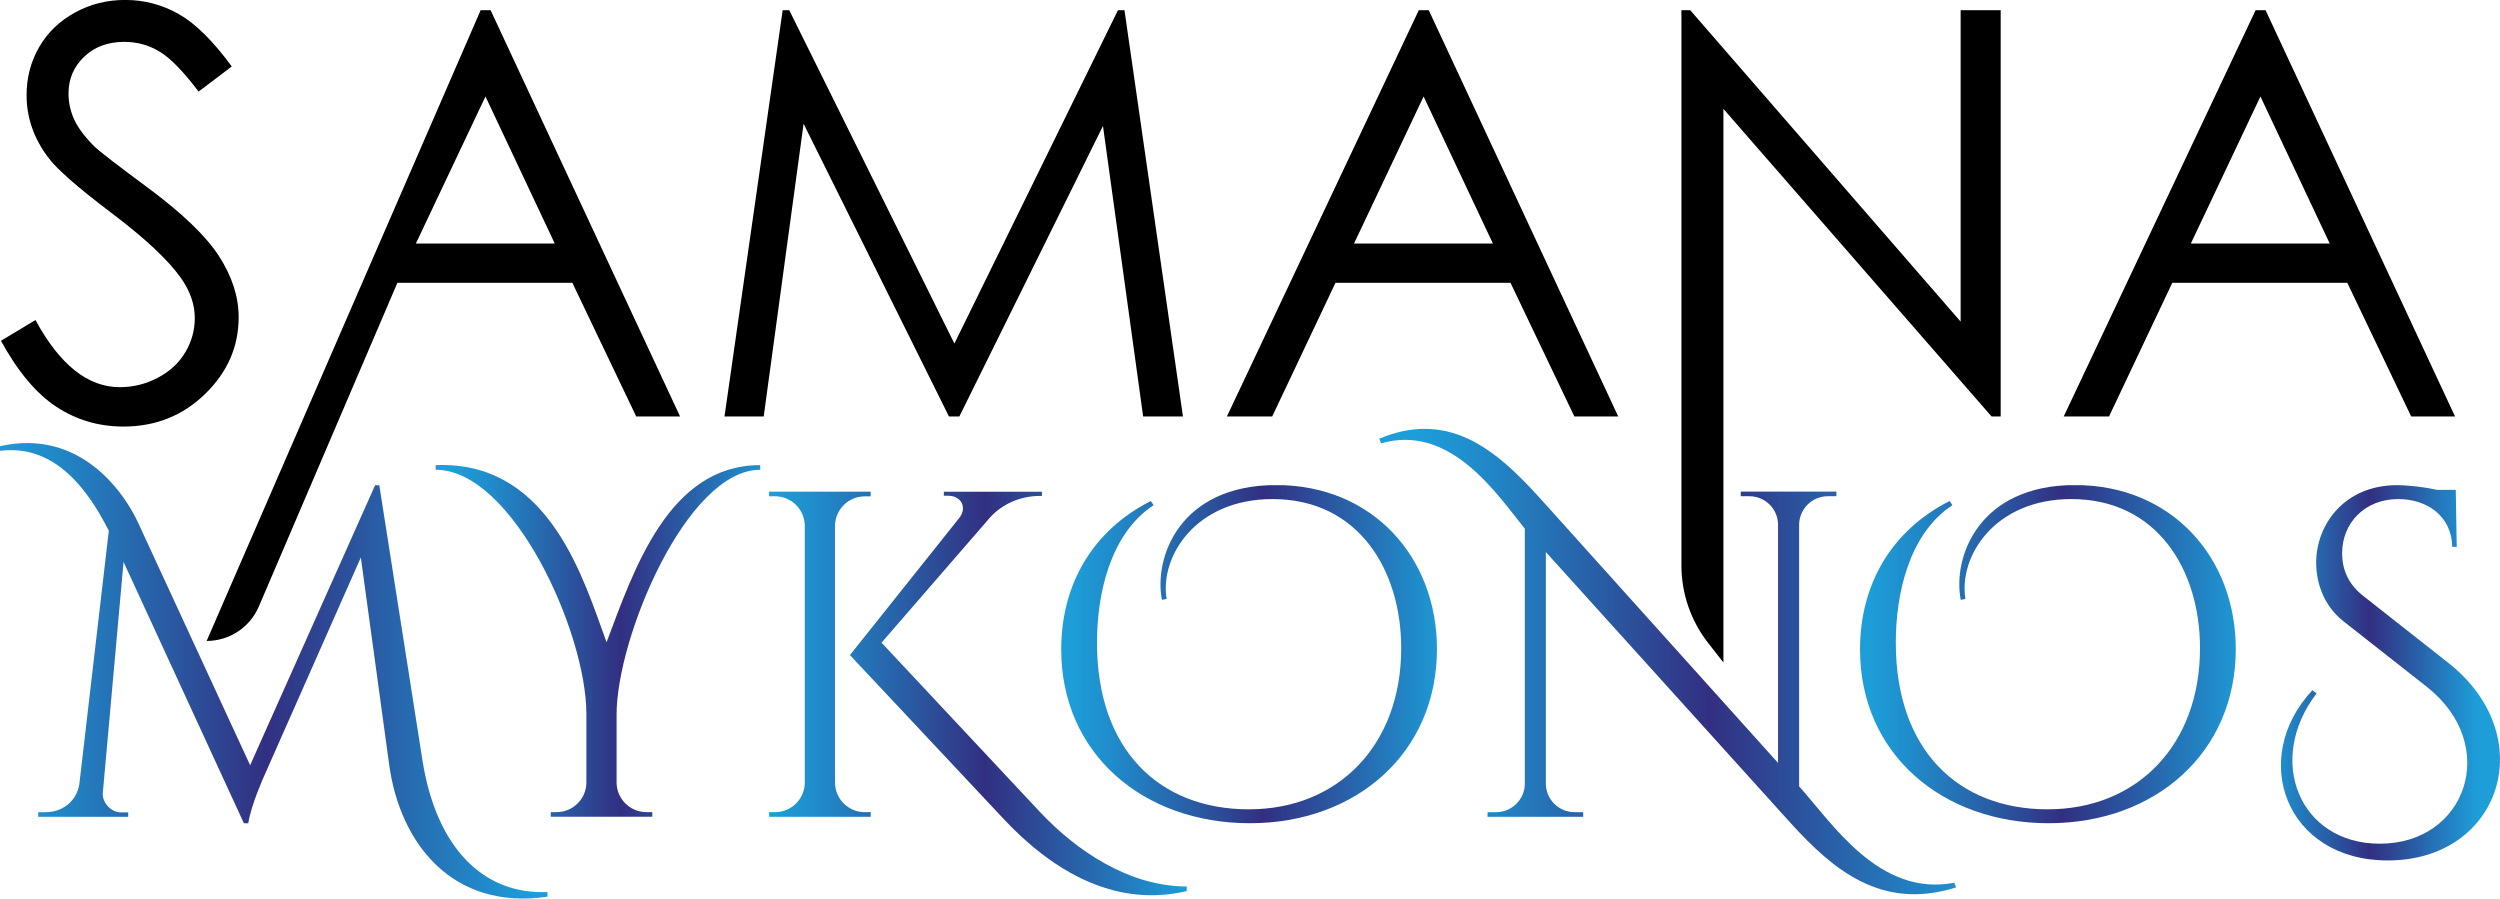
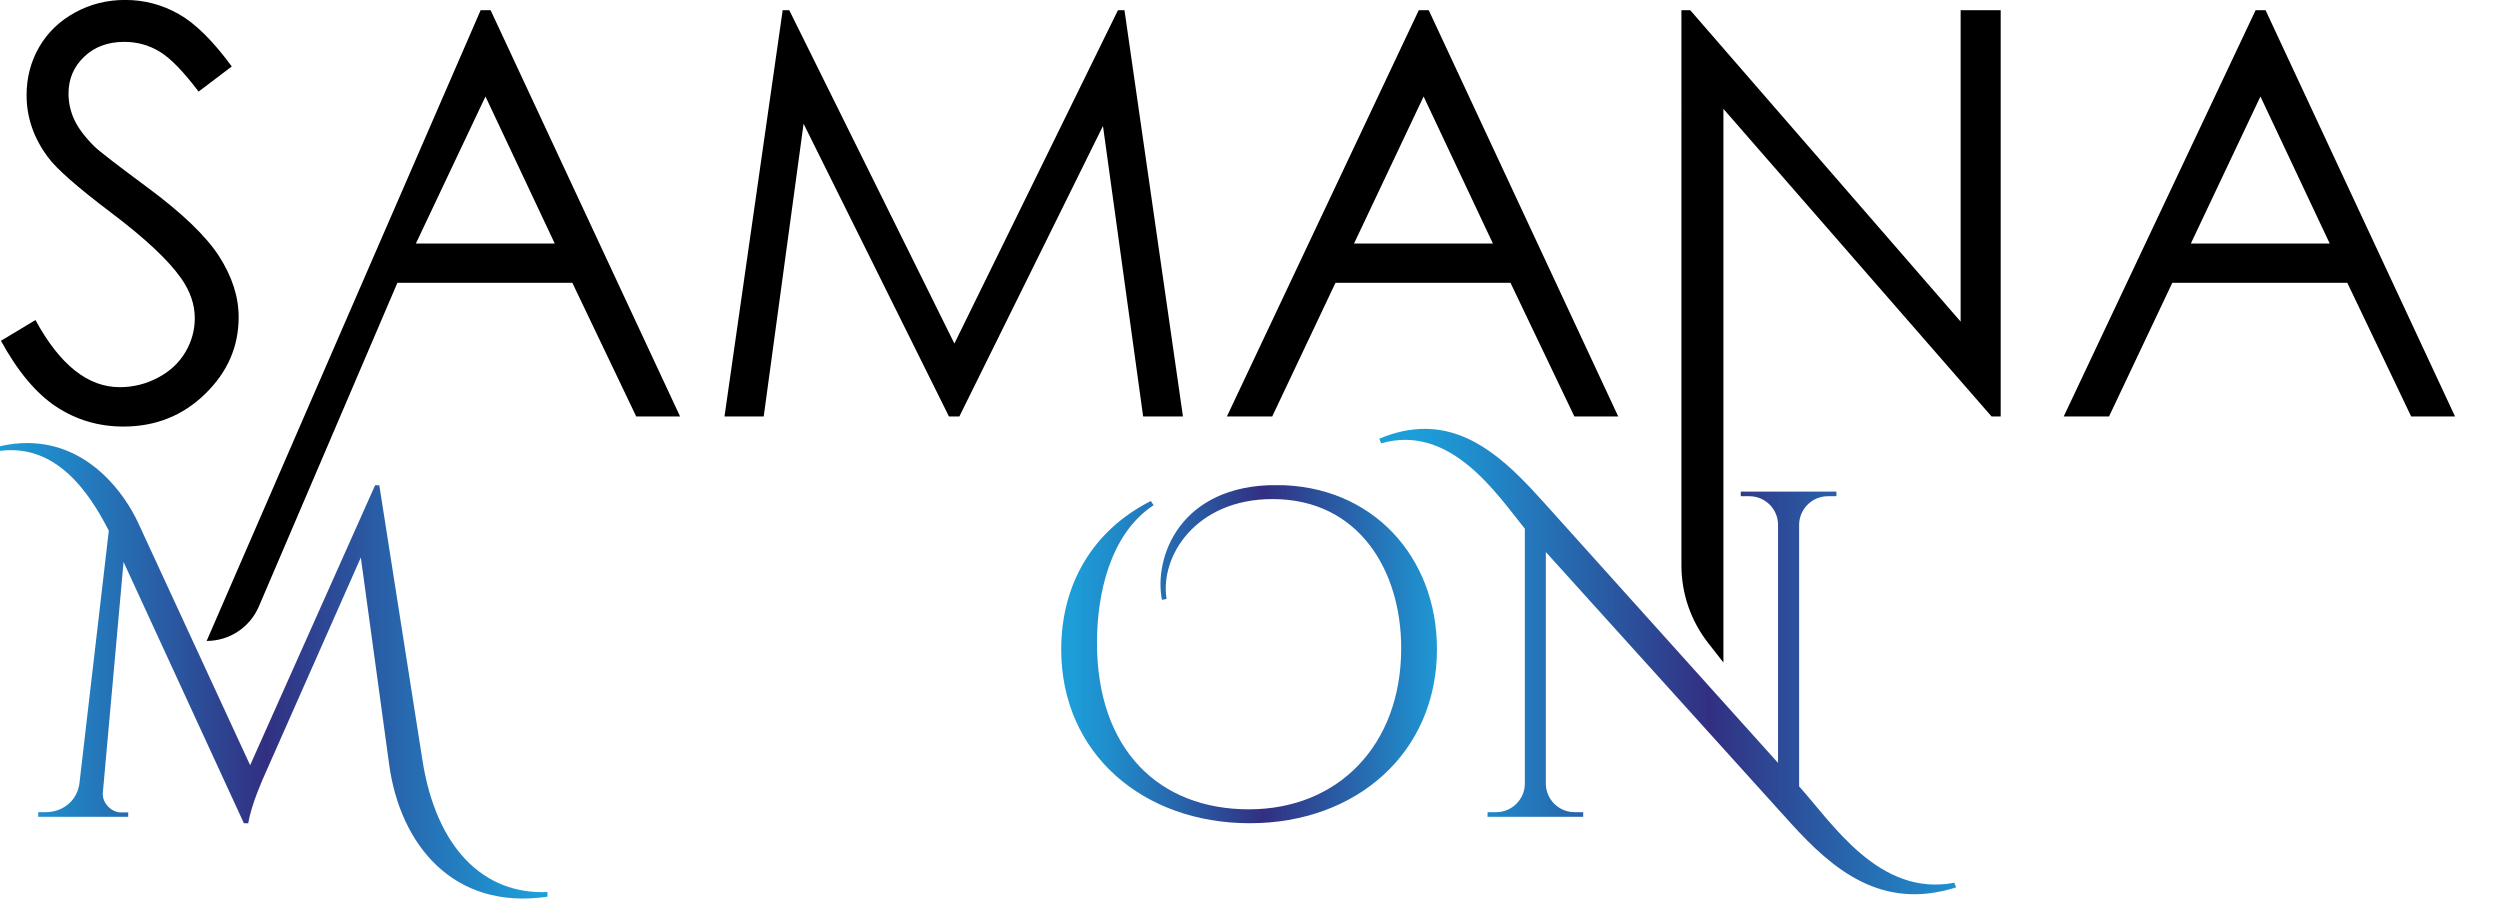
<svg xmlns="http://www.w3.org/2000/svg" xmlns:xlink="http://www.w3.org/1999/xlink" id="Layer_2" data-name="Layer 2" viewBox="0 0 413.77 148.71">
  <defs>
    <style>
      .cls-1, .cls-2, .cls-3, .cls-4, .cls-5, .cls-6, .cls-7, .cls-8 {
        fill: none;
      }

      .cls-9 {
        fill: url(#linear-gradient);
      }

      .cls-2 {
        clip-path: url(#clippath-6);
      }

      .cls-3 {
        clip-path: url(#clippath-5);
      }

      .cls-4 {
        clip-path: url(#clippath-3);
      }

      .cls-5 {
        clip-path: url(#clippath-4);
      }

      .cls-6 {
        clip-path: url(#clippath-2);
      }

      .cls-7 {
        clip-path: url(#clippath-1);
      }

      .cls-10 {
        fill: url(#linear-gradient-3);
      }

      .cls-11 {
        fill: url(#linear-gradient-4);
      }

      .cls-12 {
        fill: url(#linear-gradient-2);
      }

      .cls-13 {
        fill: url(#linear-gradient-6);
      }

      .cls-14 {
        fill: url(#linear-gradient-7);
      }

      .cls-15 {
        fill: url(#linear-gradient-5);
      }

      .cls-8 {
        clip-path: url(#clippath);
      }
    </style>
    <clipPath id="clippath">
      <path class="cls-1" d="m0,73.85v.77c9.3-1.19,14.76,6.84,18.01,13.22l-4.88,41.94c-.47,2.94-2.89,4.64-5.58,4.64h-1.22v.77h14.89v-.73h-1.2c-1.42.03-3.16-1.43-3-3.28l3.43-38.17,19.92,43.25h.72c.5-3.18,2.64-7.85,2.64-7.85l15.99-36.14,4.69,34.27c1.79,13.11,10.5,24.18,26.2,21.87v-.77c-10.7.46-18.44-7.46-20.69-21.8l-7.14-45.52h-.7l-20.68,46.33-18.53-40.11c-2.13-4.62-8.05-13.21-18.37-13.21-1.42,0-2.92.16-4.5.52" />
    </clipPath>
    <linearGradient id="linear-gradient" x1="-1310" y1="893.65" x2="-1309" y2="893.65" gradientTransform="translate(118709.45 81092.34) scale(90.62 -90.62)" gradientUnits="userSpaceOnUse">
      <stop offset="0" stop-color="#1d9ed9" />
      <stop offset=".11" stop-color="#208bca" />
      <stop offset=".32" stop-color="#295da5" />
      <stop offset=".51" stop-color="#322f81" />
      <stop offset="1" stop-color="#1d9ed9" />
    </linearGradient>
    <clipPath id="clippath-1">
-       <path class="cls-1" d="m72.1,76.98v.77c12.75,0,24.95,26.86,24.95,40.42v11.46c-.07,2.66-2.29,4.78-4.88,4.78h-1.01l-.02.77h16.82v-.77h-.96c-2.84,0-4.92-2.31-4.95-4.83v-11.34c0-12.67,11.6-40.49,23.77-40.49v-.77c-15.14,0-20.89,17.28-25.43,29.32-3.75-10.23-9.25-29.34-27.22-29.34-.35,0-.71,0-1.07.02" />
-     </clipPath>
+       </clipPath>
    <linearGradient id="linear-gradient-2" x1="-1310" y1="893.66" x2="-1309" y2="893.66" gradientTransform="translate(70448.44 48115.47) scale(53.72 -53.72)" xlink:href="#linear-gradient" />
    <clipPath id="clippath-2">
-       <path class="cls-1" d="m156.21,81.37v.68h.74c2.11,0,3.16,1.92,1.85,3.63l-18.13,22.74,25.47,27.15c13.66,14.53,25.18,13.07,30.27,11.92v-.77c-9.45,0-18.23-5.84-24.37-12.42l-26.14-27.93,17.93-20.69c1.99-2.22,4.98-3.59,8.28-3.6h.34v-.69h-16.24Zm-28.92,0v.77h.99c2.68,0,4.85,2.14,4.92,4.8v42.65c-.05,2.68-2.23,4.83-4.93,4.83h-.97v.77s16.81,0,16.81,0v-.77h-.99c-2.69,0-4.87-2.15-4.92-4.83v-42.66c.08-2.65,2.25-4.78,4.92-4.78h.98v-.77s-16.81,0-16.81,0Z" />
+       <path class="cls-1" d="m156.21,81.37v.68h.74c2.11,0,3.16,1.92,1.85,3.63l-18.13,22.74,25.47,27.15c13.66,14.53,25.18,13.07,30.27,11.92v-.77c-9.45,0-18.23-5.84-24.37-12.42l-26.14-27.93,17.93-20.69c1.99-2.22,4.98-3.59,8.28-3.6h.34v-.69h-16.24Zm-28.92,0v.77h.99c2.68,0,4.85,2.14,4.92,4.8v42.65c-.05,2.68-2.23,4.83-4.93,4.83h-.97v.77s16.81,0,16.81,0v-.77c-2.69,0-4.87-2.15-4.92-4.83v-42.66c.08-2.65,2.25-4.78,4.92-4.78h.98v-.77s-16.81,0-16.81,0Z" />
    </clipPath>
    <linearGradient id="linear-gradient-3" y1="893.64" x2="-1309" y2="893.64" gradientTransform="translate(90674.88 61884.61) scale(69.12 -69.12)" xlink:href="#linear-gradient" />
    <clipPath id="clippath-3">
      <path class="cls-1" d="m192.31,99.28l.77-.15c-1.14-6.99,4.77-16.53,17.54-16.53,14.22,0,21.29,11.76,21.29,24.68,0,16.07-10.45,26.67-25.21,26.67s-25.14-9.76-25.14-27.6c0-8,2.15-17.99,9.37-22.74l-.46-.69c-9.53,4.83-14.83,13.67-14.83,24.58,0,17.22,13.53,28.75,31.21,28.75s30.98-11.68,30.98-28.83c0-15.15-10.61-27.14-26.6-27.14s-20.29,11.99-18.92,18.99" />
    </clipPath>
    <linearGradient id="linear-gradient-4" y1="893.66" x2="-1309" y2="893.66" gradientTransform="translate(81646.77 55686.33) scale(62.19 -62.19)" xlink:href="#linear-gradient" />
    <clipPath id="clippath-4">
      <path class="cls-1" d="m228.28,72.61l.31.77c11.53-3.35,19.29,8.61,23.78,14.12v42.26c-.05,2.58-2.15,4.66-4.74,4.66h-1.42l-.02.77h15.84v-.77h-1.43c-2.58,0-4.67-2.05-4.75-4.6v-38.45l40.55,44.89c6.92,7.61,14.98,14.53,27.35,10.61l-.3-.77c-12.42,2.38-20.18-9.84-25.68-15.95v-43.42c.09-2.55,2.18-4.6,4.75-4.6h1.42v-.77s-15.83,0-15.83,0v.77h1.43c2.59,0,4.7,2.08,4.74,4.66v39.48l-38.69-43.03c-5.39-5.99-11.51-12.26-19.79-12.26-2.33,0-4.82.49-7.52,1.63" />
    </clipPath>
    <linearGradient id="linear-gradient-5" y1="893.65" x2="-1309" y2="893.65" gradientTransform="translate(125286.12 85421.57) scale(95.46 -95.46)" xlink:href="#linear-gradient" />
    <clipPath id="clippath-5">
-       <path class="cls-1" d="m324.52,99.28l.77-.15c-1.14-6.99,4.78-16.53,17.54-16.53,14.22,0,21.29,11.76,21.29,24.68,0,16.07-10.45,26.67-25.21,26.67s-25.14-9.76-25.14-27.6c0-8,2.15-17.99,9.37-22.74l-.46-.69c-9.53,4.83-14.83,13.67-14.83,24.58,0,17.22,13.53,28.75,31.21,28.75s30.98-11.68,30.98-28.83c0-15.15-10.6-27.14-26.6-27.14s-20.29,11.99-18.92,18.99" />
-     </clipPath>
+       </clipPath>
    <linearGradient id="linear-gradient-6" x1="-1310" y1="893.66" x2="-1309" y2="893.66" gradientTransform="translate(81778.98 55686.33) scale(62.19 -62.19)" xlink:href="#linear-gradient" />
    <clipPath id="clippath-6">
-       <path class="cls-1" d="m383.34,93.14c0,2.77.92,6.84,4.5,9.67l13.88,10.91c12.13,9.63,6.52,25.92-7.85,25.92-13.3,0-18.91-13.84-10.46-24.87l-.69-.54c-10.53,11.27-4.46,28.18,12.48,28.18,18.73,0,25.42-20.52,10.06-32.67l-14.26-11.22c-2.51-2.01-3.36-4.54-3.36-6.93,0-5.07,3.77-8.99,9.3-8.99,4.69,0,8.84,2.77,8.93,7.91h.74l-.16-9.43h-3.04c-2.17-.47-4.78-.78-6.7-.78-8.69,0-13.37,6.53-13.37,12.84" />
-     </clipPath>
+       </clipPath>
    <linearGradient id="linear-gradient-7" y1="893.66" x2="-1309" y2="893.66" gradientTransform="translate(47874.44 32512.85) scale(36.26 -36.26)" xlink:href="#linear-gradient" />
  </defs>
  <g id="Layer_1-2" data-name="Layer 1">
    <g>
      <g>
        <path d="m.16,56.4l5.71-3.43c4.02,7.4,8.67,11.11,13.94,11.11,2.25,0,4.37-.53,6.35-1.58,1.98-1.05,3.49-2.46,4.53-4.23,1.04-1.77,1.55-3.64,1.55-5.62,0-2.25-.76-4.46-2.29-6.63-2.1-2.98-5.94-6.58-11.52-10.79-5.6-4.23-9.09-7.3-10.47-9.19-2.38-3.17-3.56-6.6-3.56-10.28,0-2.92.7-5.59,2.1-8,1.4-2.41,3.38-4.3,5.92-5.69,2.54-1.39,5.31-2.08,8.3-2.08,3.17,0,6.13.79,8.89,2.35,2.76,1.57,5.67,4.46,8.75,8.66l-5.49,4.16c-2.53-3.35-4.68-5.56-6.47-6.63-1.78-1.07-3.73-1.6-5.83-1.6-2.71,0-4.93.82-6.65,2.47-1.72,1.65-2.58,3.67-2.58,6.08,0,1.46.3,2.88.92,4.25.61,1.37,1.72,2.87,3.33,4.48.88.85,3.78,3.09,8.69,6.72,5.82,4.3,9.81,8.12,11.97,11.47,2.16,3.36,3.25,6.72,3.25,10.1,0,4.88-1.85,9.11-5.56,12.71-3.7,3.6-8.2,5.39-13.51,5.39-4.08,0-7.78-1.09-11.1-3.27-3.32-2.18-6.38-5.83-9.19-10.95" />
        <path d="m81.2,1.69l31.36,67.24h-7.26l-10.57-22.12h-28.96l-22.93,53.57c-1.48,3.46-4.88,5.7-8.64,5.7L79.55,1.69h1.65Zm-.85,14.28l-11.52,24.34h22.99l-11.47-24.34Z" />
        <polygon points="119.91 68.93 129.54 1.69 130.63 1.69 157.96 56.86 185.03 1.69 186.11 1.69 195.79 68.93 189.2 68.93 182.55 20.85 158.78 68.93 157.06 68.93 133 20.48 126.4 68.93 119.91 68.93" />
        <path d="m236.47,1.69l31.36,67.24h-7.26l-10.57-22.12h-28.97l-10.47,22.12h-7.5L234.82,1.69h1.65Zm-.85,14.28l-11.52,24.34h22.99l-11.47-24.34Z" />
        <path d="m282.73,106.44c-2.88-3.67-4.44-8.2-4.44-12.86V1.69h1.46l44.75,51.54V1.69h6.63v67.24h-1.51l-44.38-50.91v91.63l-2.51-3.21Z" />
        <path d="m374.97,1.69l31.36,67.24h-7.26l-10.57-22.12h-28.97l-10.47,22.12h-7.5L373.32,1.69h1.65Zm-.85,14.28l-11.52,24.34h22.99l-11.47-24.34Z" />
      </g>
      <g class="cls-8">
        <rect class="cls-9" y="73.33" width="90.61" height="77.39" />
      </g>
      <g class="cls-7">
        <rect class="cls-12" x="72.1" y="76.96" width="53.72" height="58.22" />
      </g>
      <g class="cls-6">
-         <rect class="cls-10" x="127.29" y="81.37" width="69.12" height="68.73" />
-       </g>
+         </g>
      <g class="cls-4">
        <rect class="cls-11" x="175.64" y="80.3" width="62.19" height="55.97" />
      </g>
      <g class="cls-5">
        <rect class="cls-15" x="228.28" y="70.03" width="95.47" height="80.76" />
      </g>
      <g class="cls-3">
-         <rect class="cls-13" x="307.85" y="80.3" width="62.19" height="55.97" />
-       </g>
+         </g>
      <g class="cls-2">
        <rect class="cls-14" x="372.19" y="80.3" width="48.43" height="62.11" />
      </g>
    </g>
  </g>
</svg>